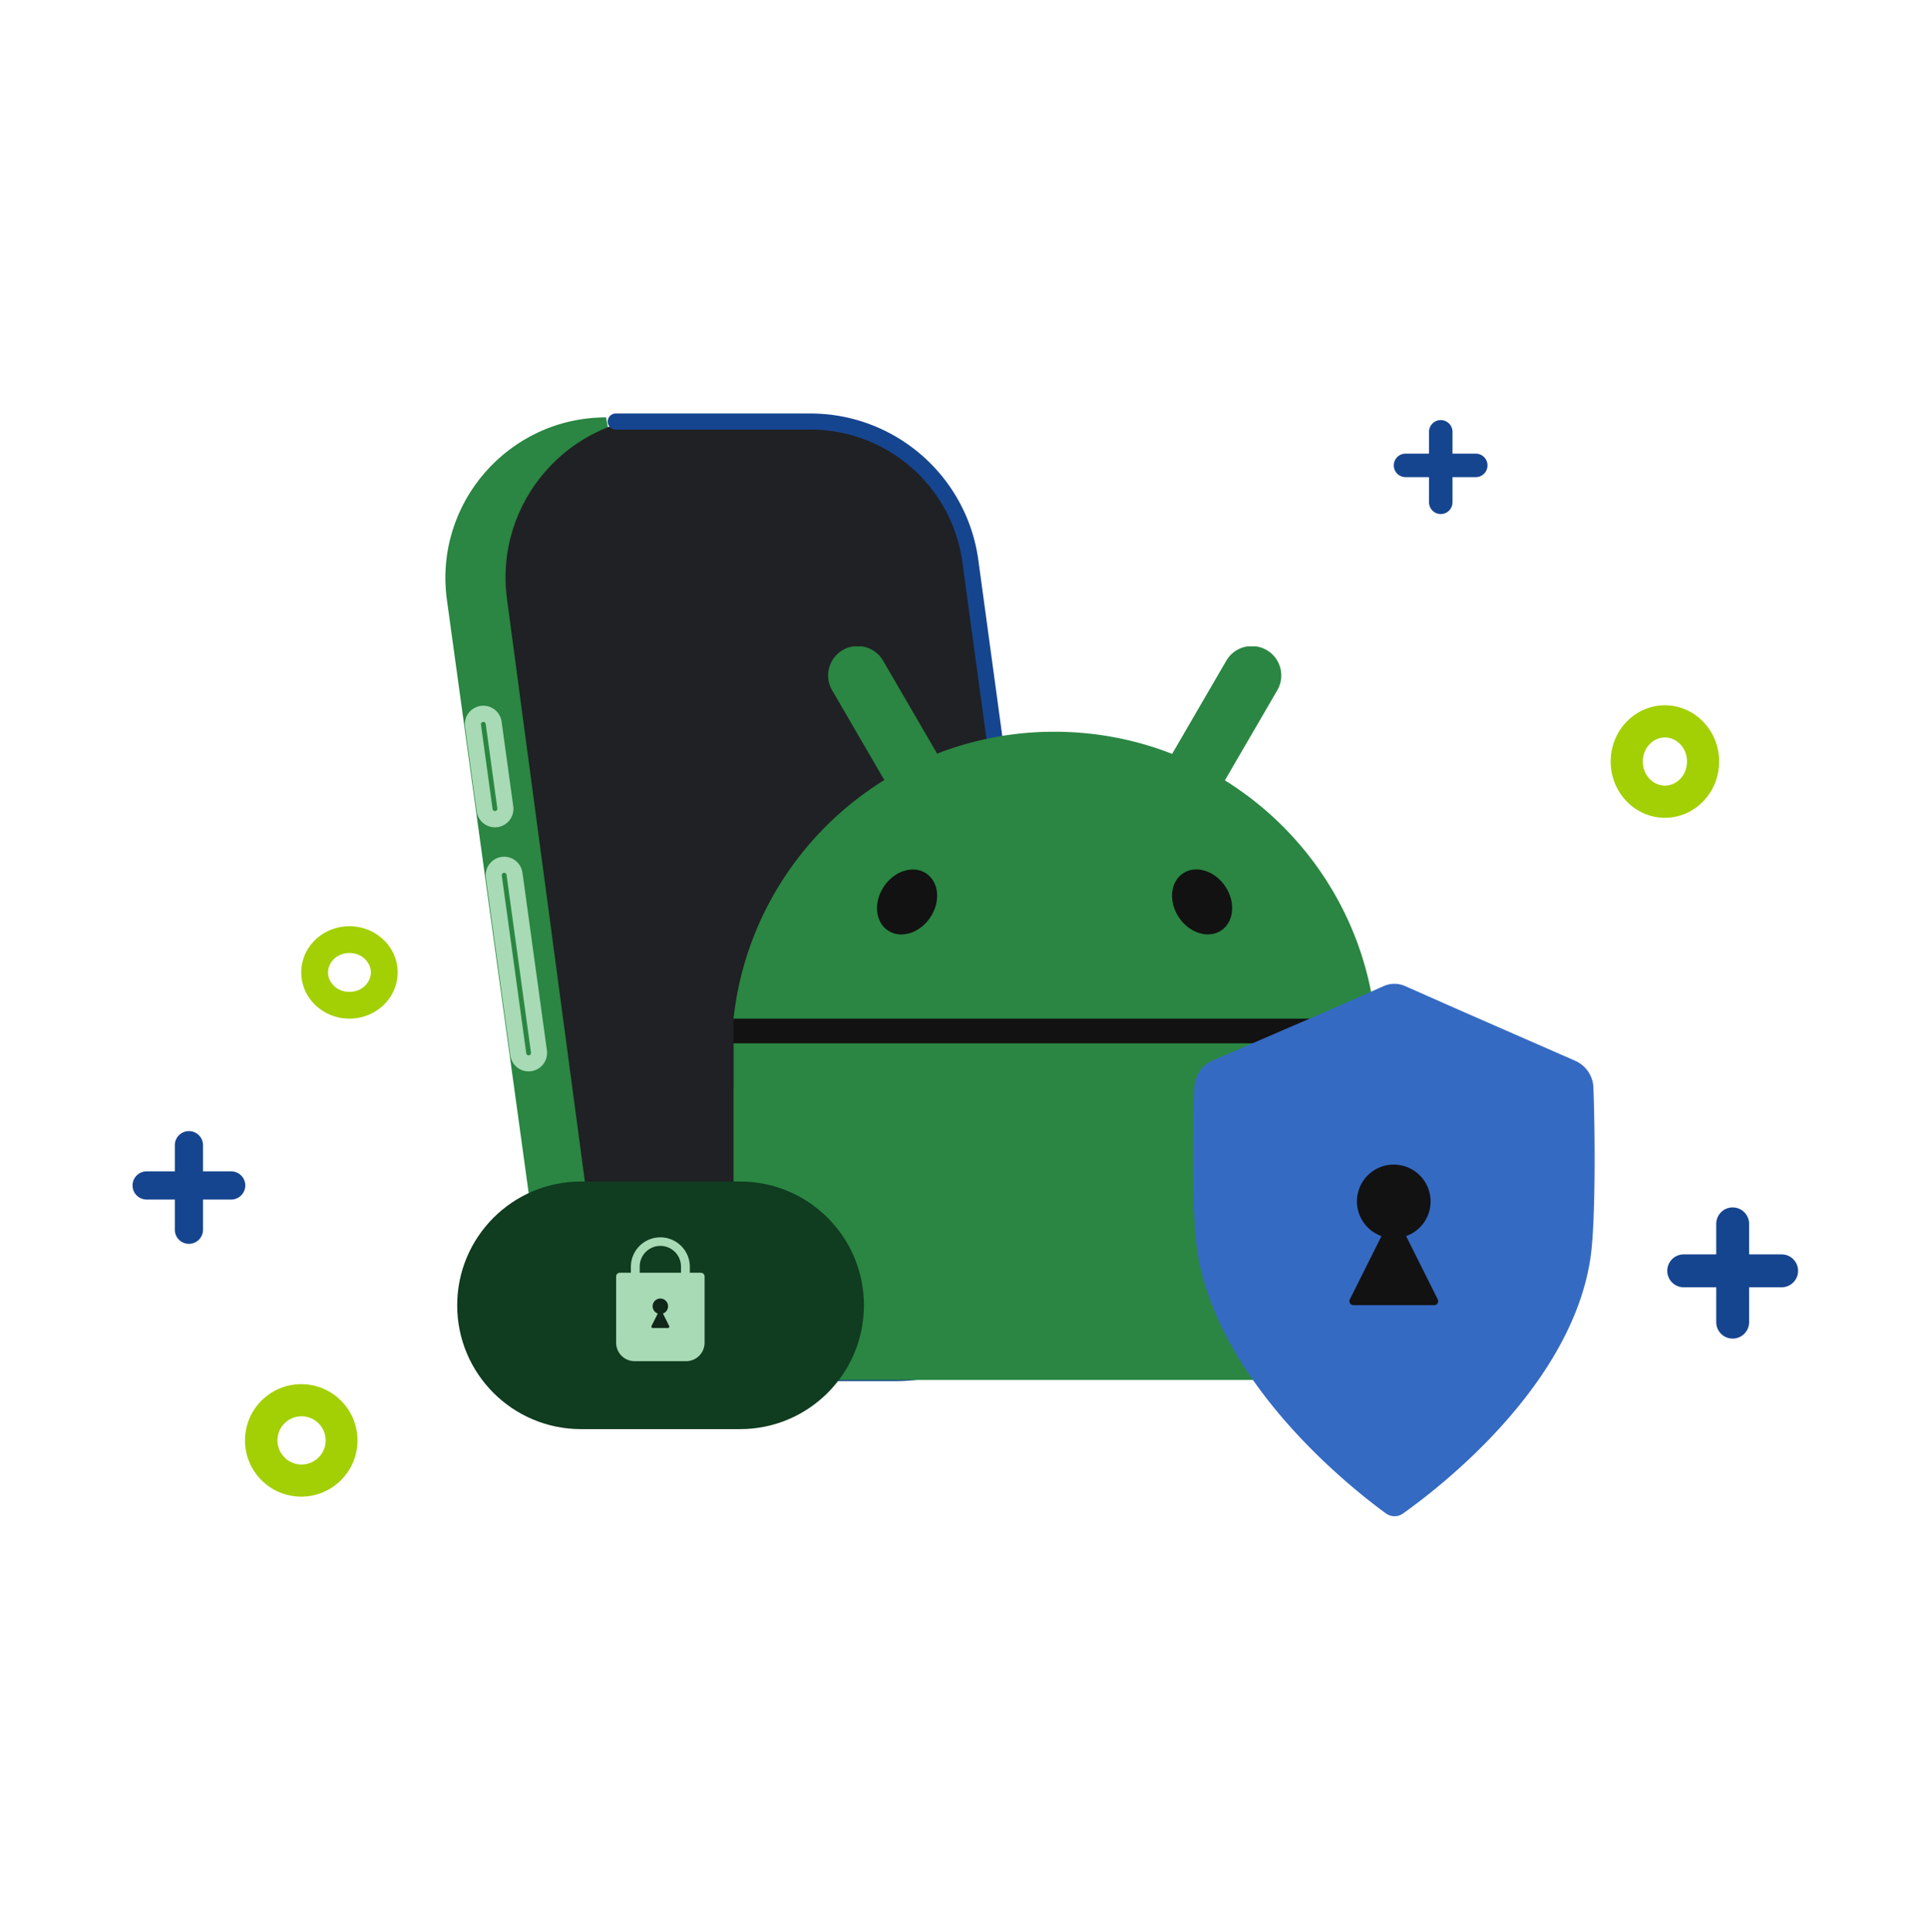
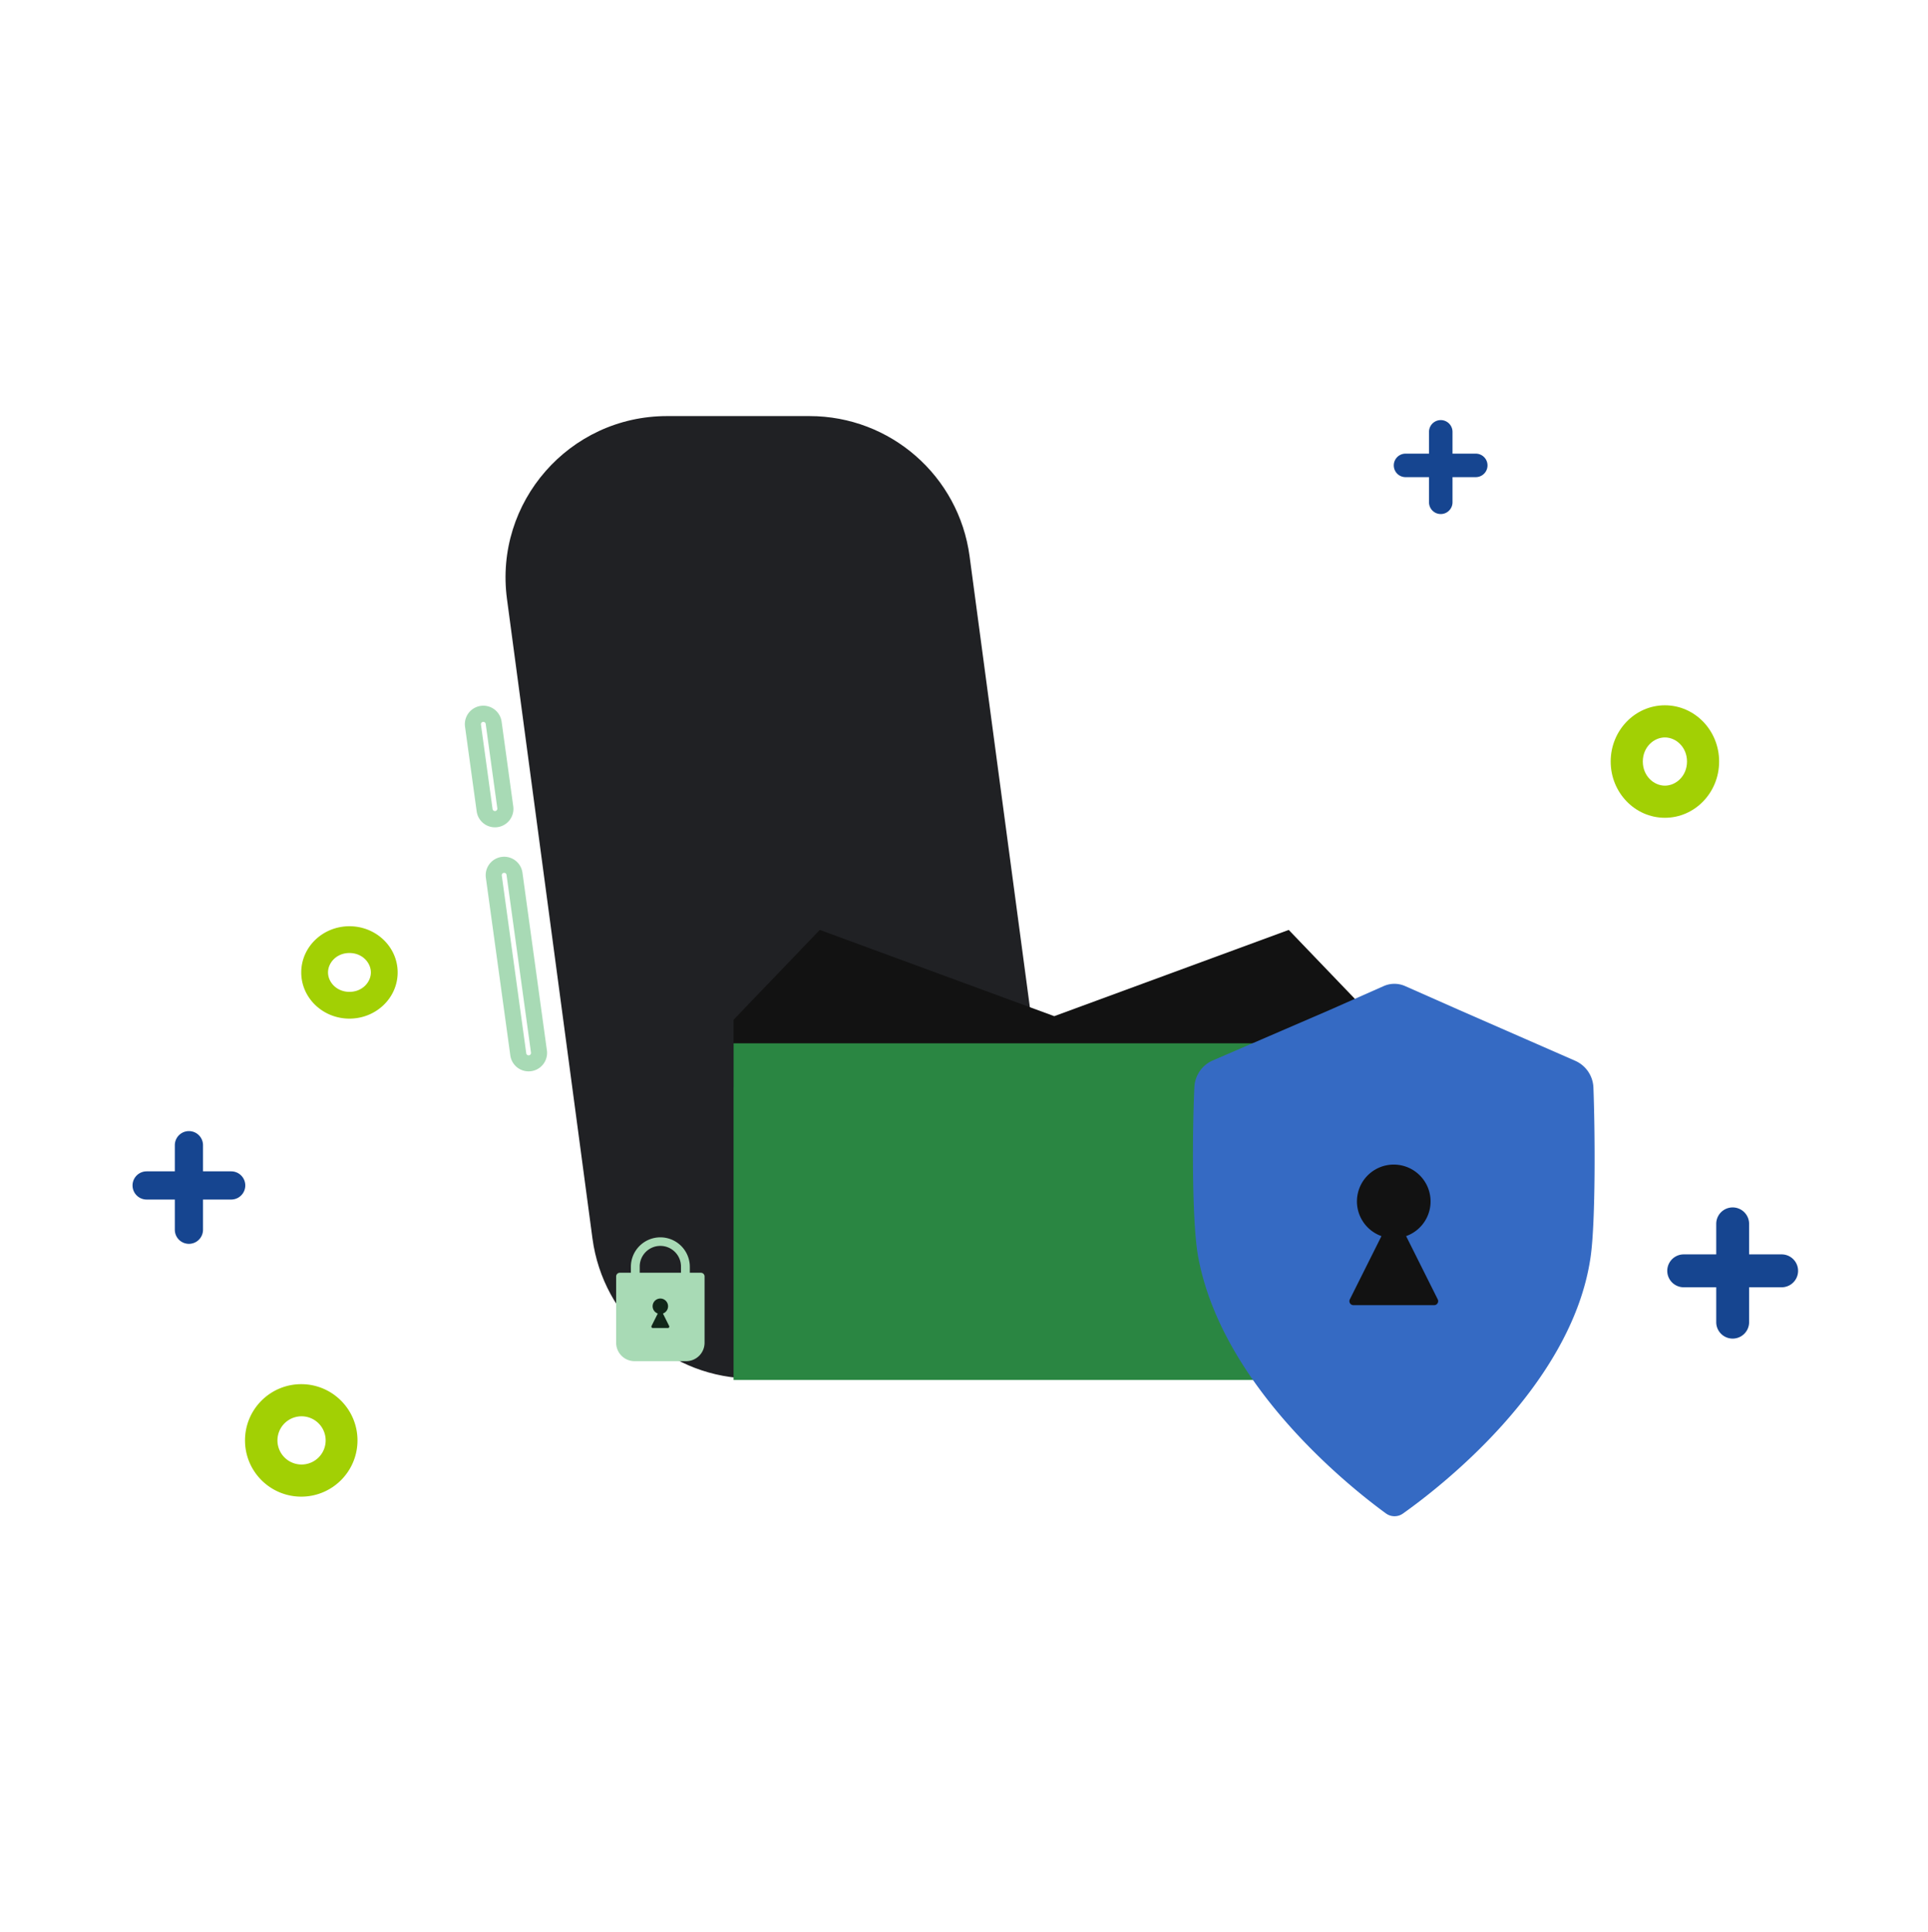
<svg xmlns="http://www.w3.org/2000/svg" width="503" height="504" fill="none">
-   <path fill="#2A8642" d="M181.268 359.285h23.172l-46.321-250.402c-25.424 0-44.993 22.451-41.521 47.636l22.937 166.391c2.873 20.846 20.689 36.375 41.733 36.375" />
  <path fill="#202124" d="M252.953 145.09c-2.797-20.923-20.647-36.546-41.756-36.546h-37.175c-25.484 0-45.133 22.451-41.756 47.711l22.301 166.817c2.798 20.923 20.648 36.546 41.757 36.546h37.174c25.485 0 45.134-22.451 41.757-47.711z" />
-   <path fill="#164590" fill-rule="evenodd" d="M211.425 112.064c20.024 0 36.968 14.795 39.667 34.636l22.309 163.971c3.269 24.033-15.413 45.429-39.667 45.429h-49.313a2.095 2.095 0 1 0 0 4.192h49.313c26.793 0 47.432-23.637 43.82-50.186l-22.309-163.971c-2.982-21.919-21.7-38.262-43.82-38.262h-50.781a2.095 2.095 0 1 0 0 4.191z" clip-rule="evenodd" />
  <path fill="#A8DAB5" fill-rule="evenodd" d="m128.51 211.07-3.037-22.067a.627.627 0 0 1 1.241-.171l3.037 22.067a.627.627 0 0 1-1.241.171m-3.073-26.925a4.817 4.817 0 0 1 5.429 4.116l3.037 22.067a4.818 4.818 0 1 1-9.546 1.313l-3.036-22.067a4.817 4.817 0 0 1 4.116-5.429m11.854 90.614-6.379-46.356a.625.625 0 1 1 1.24-.171l6.379 46.356a.626.626 0 1 1-1.24.171m-6.416-51.214a4.82 4.82 0 0 1 5.43 4.116l6.379 46.356a4.818 4.818 0 0 1-9.546 1.314l-6.379-46.357a4.817 4.817 0 0 1 4.116-5.429" clip-rule="evenodd" />
  <path fill="#164590" d="M372.819 112.656a3.063 3.063 0 1 1 6.127 0v18.381a3.063 3.063 0 0 1-6.127 0z" />
  <path fill="#164590" d="M385.071 118.345a3.064 3.064 0 0 1 0 6.127H366.69a3.063 3.063 0 1 1 0-6.127zm62.68 200.928a4.289 4.289 0 1 1 8.578 0v25.733a4.29 4.29 0 0 1-8.578 0z" />
  <path fill="#164590" d="M464.908 327.237a4.29 4.29 0 0 1 0 8.578h-25.734a4.29 4.29 0 0 1 0-8.578z" />
  <path fill="#A2D004" fill-rule="evenodd" d="M434.361 204.953c2.899 0 5.764-2.525 5.764-6.288 0-3.762-2.865-6.287-5.764-6.287s-5.763 2.525-5.763 6.287 2.865 6.288 5.763 6.288m0 8.383c7.814 0 14.147-6.568 14.147-14.671s-6.333-14.671-14.147-14.671c-7.813 0-14.146 6.569-14.146 14.671s6.333 14.671 14.146 14.671" clip-rule="evenodd" />
  <path fill="#121212" d="M191.384 283.62s32.53 21.835 83.664 21.835 83.664-21.835 83.664-21.835v-17.589l-22.49-23.439-61.174 22.5-61.174-22.5-22.49 23.439z" />
  <g clip-path="url(#a)">
-     <path fill="#2A8642" d="M358.275 262.048a82 82 0 0 0-1.44-7.224 83.2 83.2 0 0 0-7.087-18.747 84.5 84.5 0 0 0-6.108-9.933 84 84 0 0 0-9.224-10.832 84.3 84.3 0 0 0-14.851-11.735c.033-.053.062-.11.094-.163 1.688-2.908 3.381-5.812 5.069-8.72l4.954-8.518a5646 5646 0 0 0 3.556-6.117c.281-.484.501-.985.669-1.497a7.67 7.67 0 0 0-.237-5.337 7.6 7.6 0 0 0-3.152-3.608 7.76 7.76 0 0 0-4.722-1.037q-.6.062-1.186.216a7.68 7.68 0 0 0-4.678 3.563 4825 4825 0 0 0-3.555 6.117l-4.955 8.518c-1.688 2.908-3.38 5.812-5.068 8.721l-.555.955q-.384-.153-.766-.301c-9.31-3.538-19.41-5.475-29.967-5.475-.29 0-.575 0-.865.005a84.2 84.2 0 0 0-26.819 4.641q-1.46.507-2.891 1.069-.258-.446-.518-.89c-1.688-2.909-3.38-5.813-5.068-8.721l-4.954-8.518a3458 3458 0 0 1-3.556-6.117 7.68 7.68 0 0 0-5.864-3.779 8 8 0 0 0-1.447-.012 7.65 7.65 0 0 0-3.275 1.049 7.66 7.66 0 0 0-2.667 2.648 8 8 0 0 0-.485.96q-.21.495-.347 1.013a7.66 7.66 0 0 0 .779 5.821c1.187 2.037 2.374 4.079 3.556 6.117l4.954 8.518 5.069 8.72c.012.025.029.049.041.074a84.6 84.6 0 0 0-9.705 7.008 84.6 84.6 0 0 0-14.513 15.652 83 83 0 0 0-6.108 9.933 83.4 83.4 0 0 0-8.363 24.954q-.084.509-.163 1.017a84 84 0 0 0-.482 3.673h167.369a85 85 0 0 0-.481-3.673z" />
    <path fill="#121212" d="M318.595 242.746c3.348-2.223 3.835-7.365 1.087-11.485s-7.691-5.658-11.04-3.436-3.835 7.365-1.087 11.485 7.691 5.658 11.04 3.436m-75.881-3.422c2.748-4.12 2.262-9.262-1.087-11.484-3.349-2.223-8.291-.685-11.04 3.435s-2.261 9.262 1.087 11.485c3.349 2.222 8.291.684 11.04-3.436" />
  </g>
  <path fill="#2A8642" d="M191.384 272.174h167.328v87.824H191.384z" />
  <path fill="#356AC3" d="M415.709 283.716a7.97 7.97 0 0 0-4.733-6.978l-30.4-13.308-13.995-6.19a6.9 6.9 0 0 0-5.583 0l-13.995 6.192-30.661 13.238a7.98 7.98 0 0 0-4.734 6.889c-.521 10.51-.746 35.01 1.006 44.419 6.321 33.8 39.924 60.252 48.945 66.819a3.795 3.795 0 0 0 4.482.029c9.248-6.547 44.044-33.204 48.924-66.848 1.37-9.443 1.16-33.734.744-44.262" />
  <path fill="#121212" fill-rule="evenodd" d="M366.845 322.466a9.604 9.604 0 0 0 6.24-10.683 9.608 9.608 0 0 0-15.651-5.72 9.607 9.607 0 0 0 2.977 16.403l-8.251 16.501a1.048 1.048 0 0 0 .938 1.516h21.06c.779 0 1.286-.819.937-1.516z" clip-rule="evenodd" />
-   <path fill="#103C20" d="M119.276 340.523c0-17.836 14.459-32.294 32.295-32.294h41.522c17.836 0 32.294 14.458 32.294 32.294s-14.458 32.295-32.294 32.295h-41.522c-17.836 0-32.295-14.459-32.295-32.295" />
  <path fill="#A8DAB5" fill-rule="evenodd" d="M177.663 338.165v-7.688a5.383 5.383 0 1 0-10.765 0v7.688a5.383 5.383 0 1 0 10.765 0m-5.382-15.377a7.69 7.69 0 0 0-7.69 7.689v7.688a7.69 7.69 0 0 0 15.379 0v-7.688a7.69 7.69 0 0 0-7.689-7.689" clip-rule="evenodd" />
  <path fill="#A8DAB5" d="M160.748 332.987a.96.96 0 0 1 .961-.961h21.146c.53 0 .961.43.961.961v17.3a4.806 4.806 0 0 1-4.806 4.806h-13.456a4.806 4.806 0 0 1-4.806-4.806z" />
  <path fill="#112719" fill-rule="evenodd" d="M172.955 342.663a2.01 2.01 0 0 0 1.308-2.239 2.016 2.016 0 0 0-3.281-1.2 2.015 2.015 0 0 0 .624 3.439l-1.624 3.248a.365.365 0 0 0 .327.529h3.942a.365.365 0 0 0 .327-.529z" clip-rule="evenodd" />
  <path fill="#164590" d="M45.611 298.75a3.676 3.676 0 1 1 7.353 0v22.057a3.676 3.676 0 0 1-7.353 0z" />
  <path fill="#164590" d="M60.315 305.576a3.676 3.676 0 0 1 0 7.353H38.257a3.676 3.676 0 0 1 0-7.353z" />
  <path fill="#A2D004" fill-rule="evenodd" d="M78.594 382.051a6.288 6.288 0 1 0 0-12.575 6.288 6.288 0 0 0 0 12.575m0 8.383c8.102 0 14.67-6.568 14.67-14.671s-6.568-14.671-14.67-14.671-14.671 6.569-14.671 14.671 6.568 14.671 14.67 14.671m12.576-131.688c3.37 0 5.589-2.545 5.589-5.065s-2.22-5.065-5.59-5.065-5.588 2.545-5.588 5.065 2.219 5.065 5.589 5.065m0 6.986c6.945 0 12.575-5.396 12.575-12.051s-5.63-12.051-12.575-12.051-12.575 5.395-12.575 12.051c0 6.655 5.63 12.051 12.575 12.051" clip-rule="evenodd" />
  <defs>
    <clipPath id="a">
-       <path fill="#fff" d="M191.384 168.635h167.368v97.182H191.384z" />
+       <path fill="#fff" d="M191.384 168.635h167.368H191.384z" />
    </clipPath>
  </defs>
</svg>